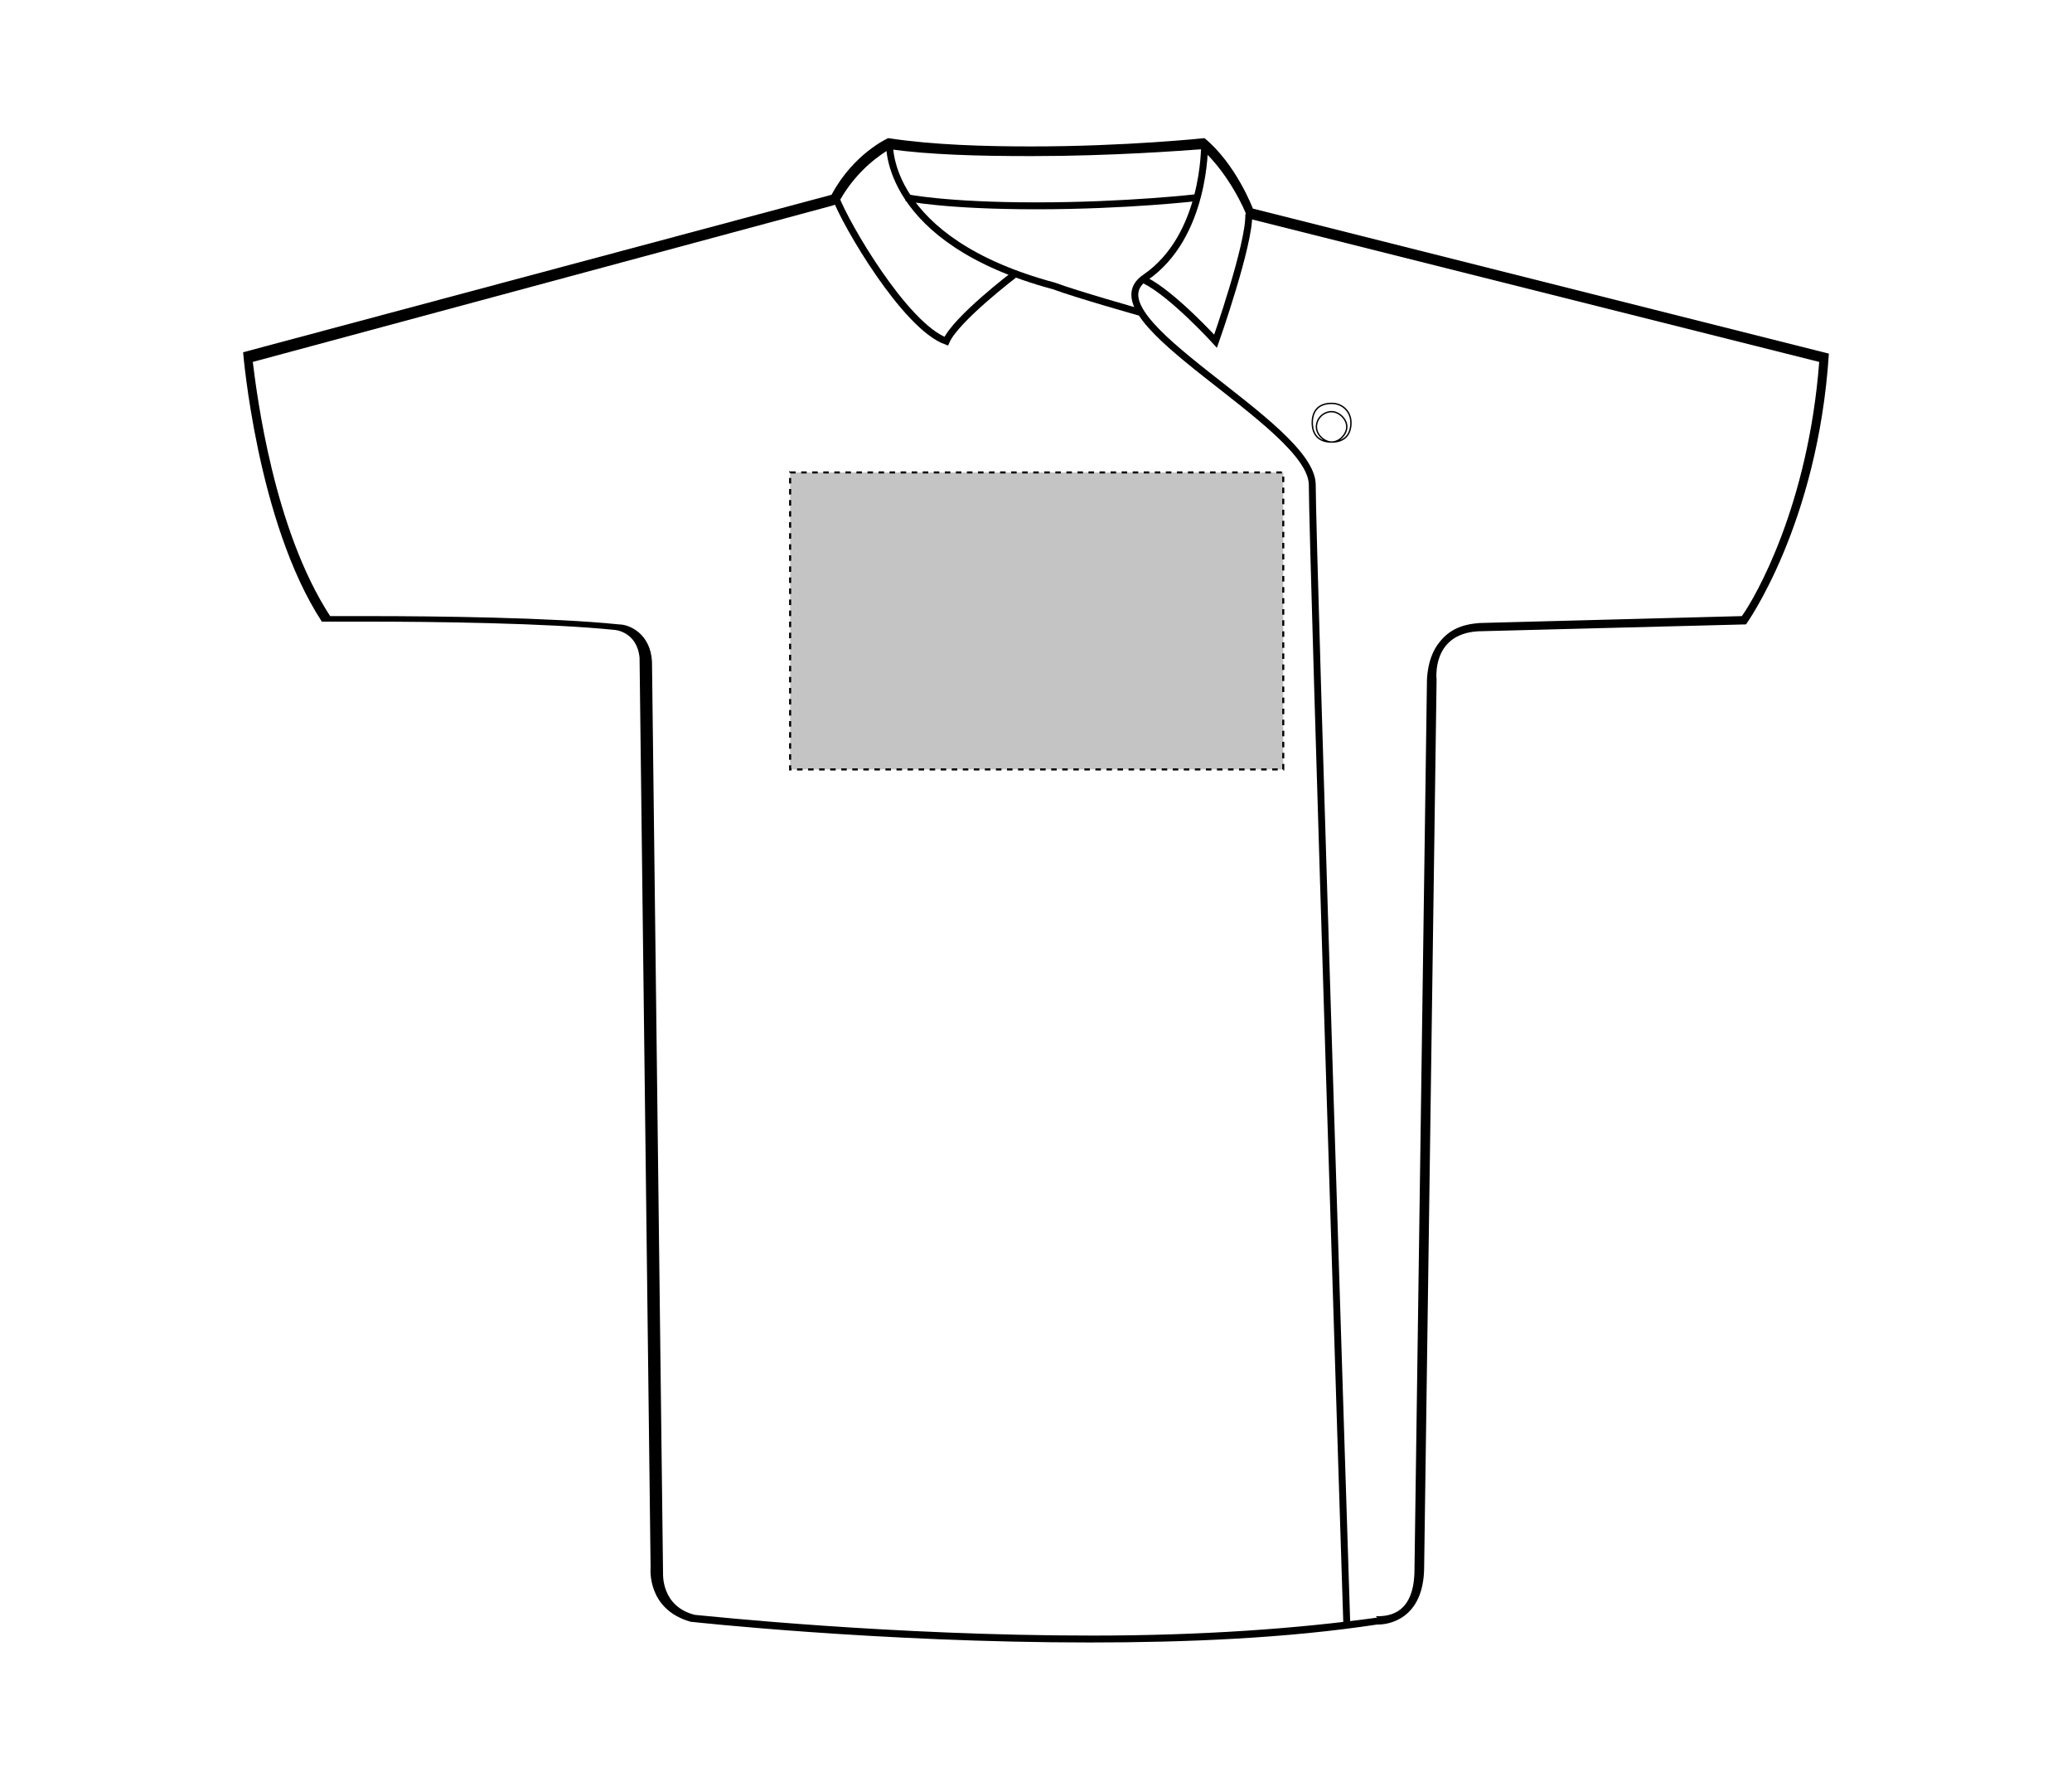
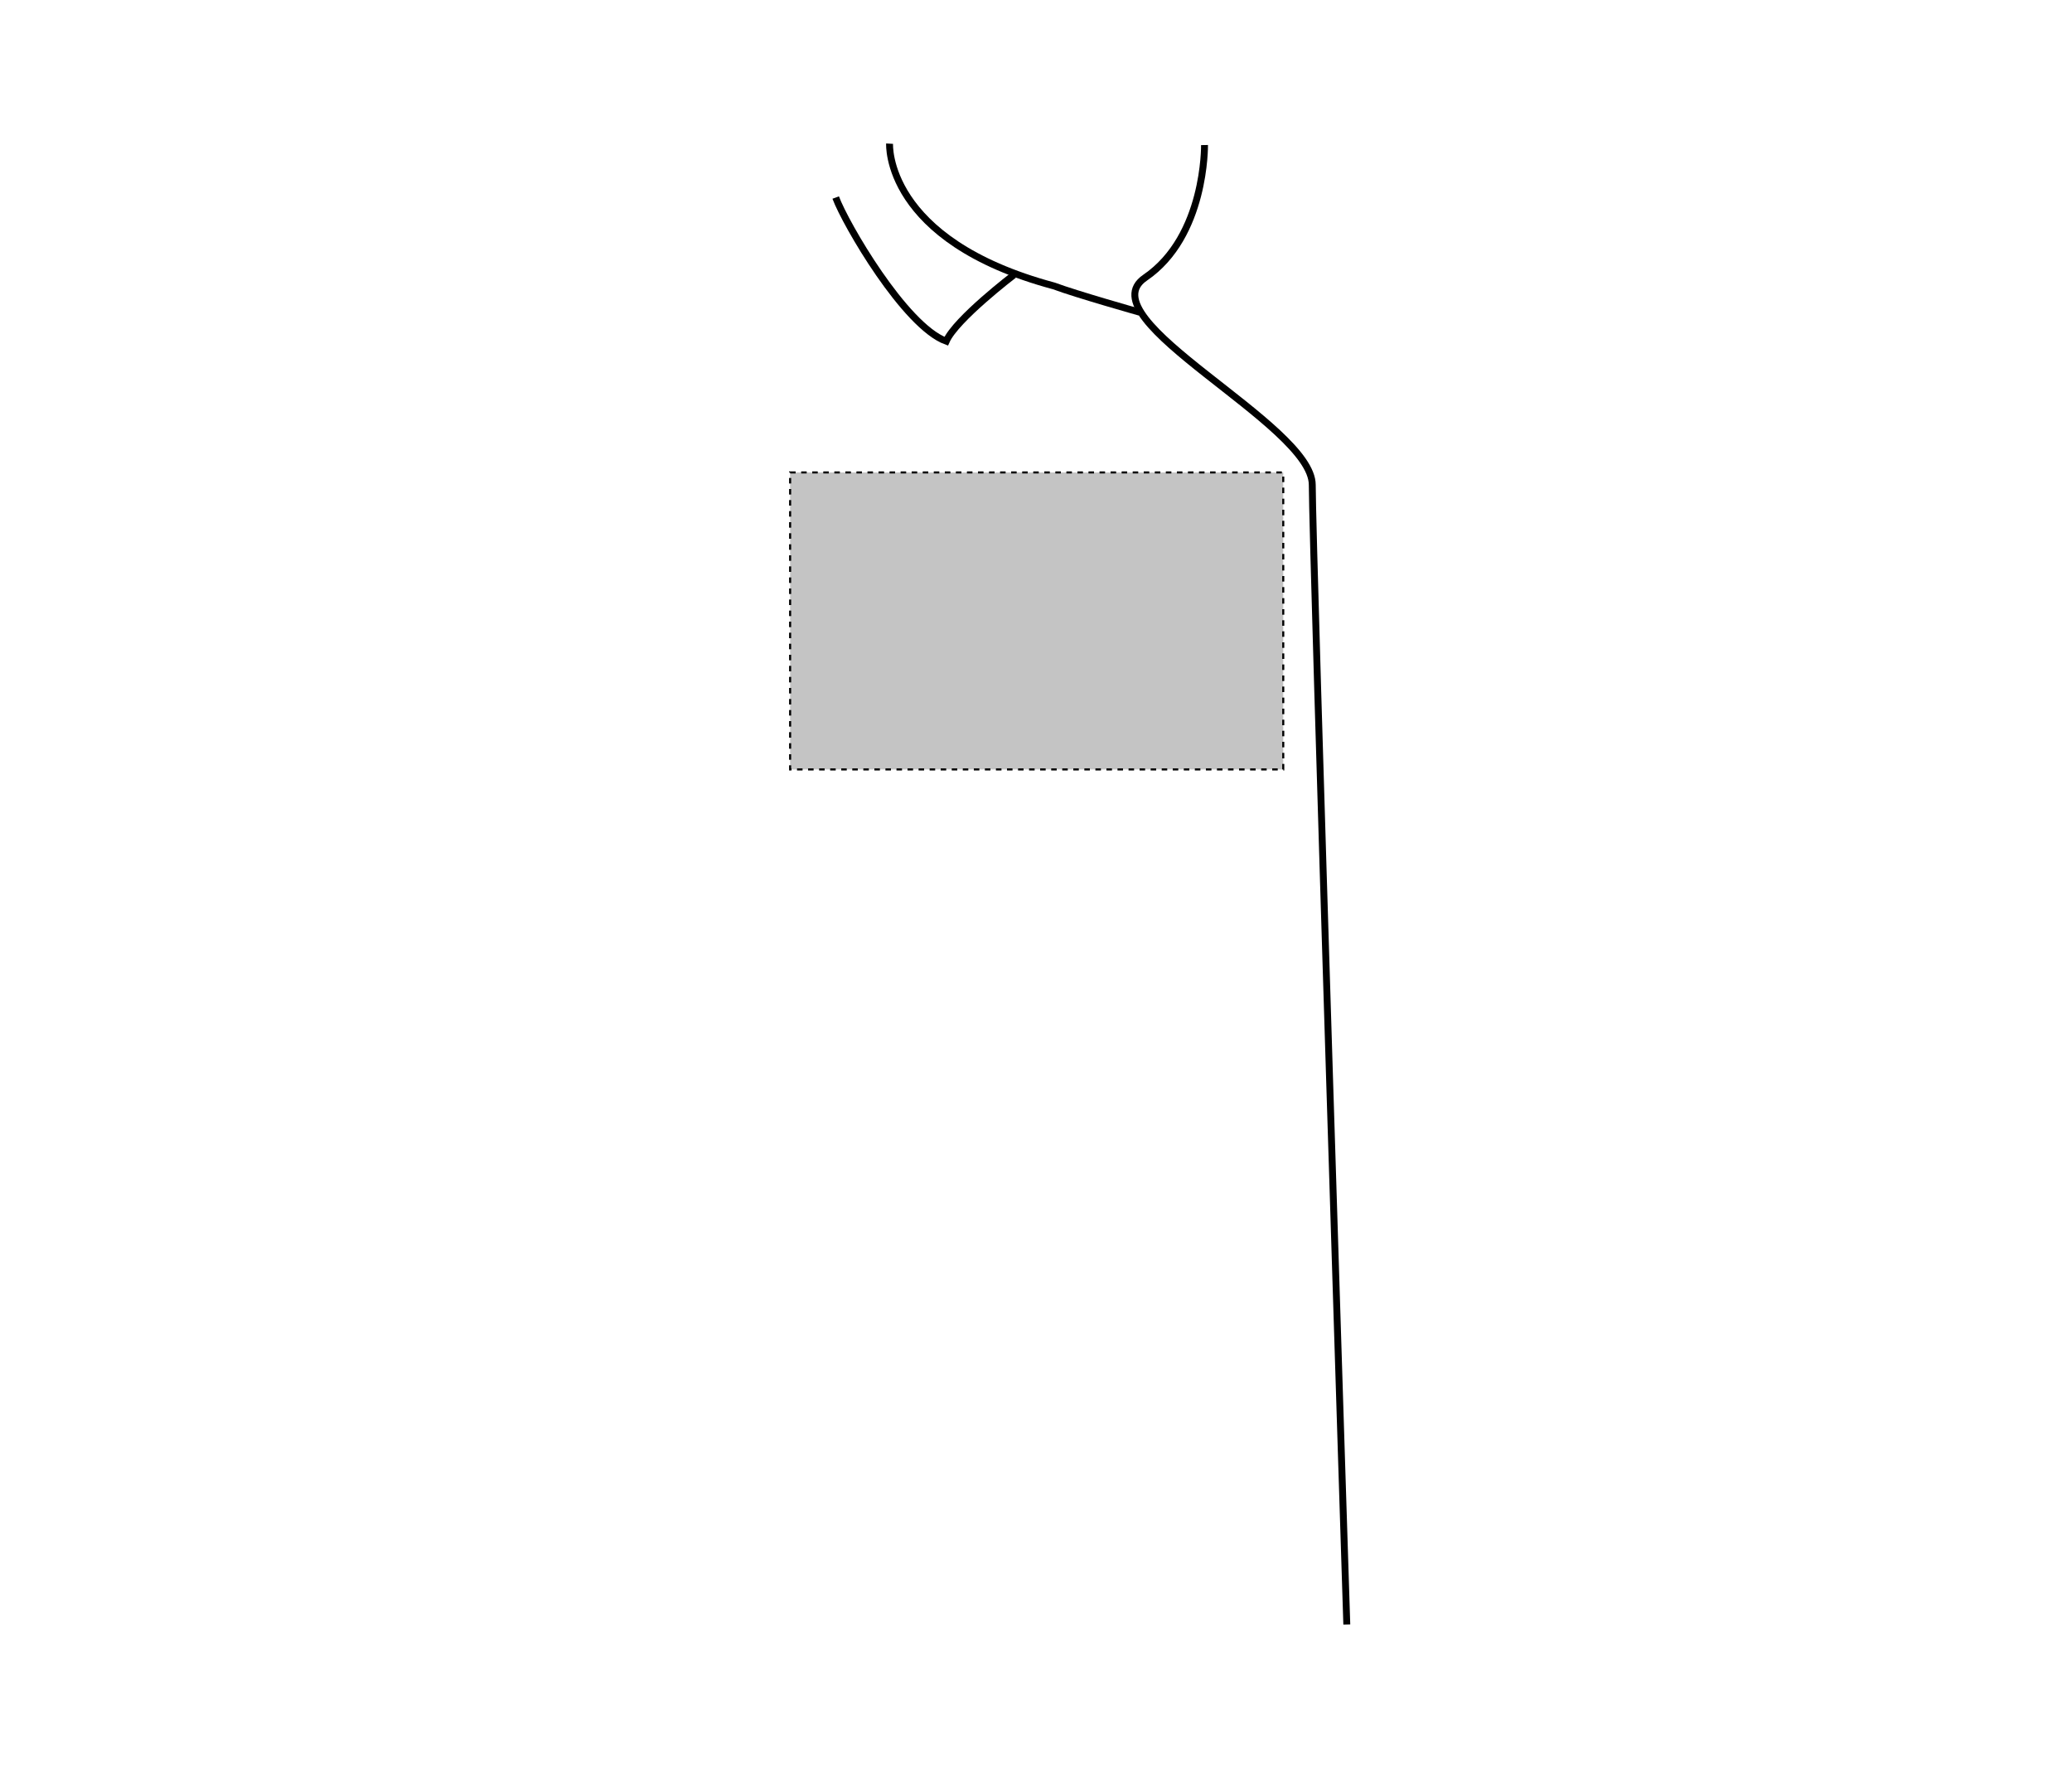
<svg xmlns="http://www.w3.org/2000/svg" id="Layer_1" x="0px" y="0px" viewBox="0 0 150 129" style="enable-background:new 0 0 150 129;" xml:space="preserve">
  <style type="text/css">	.st0{fill:none;stroke:#000000;stroke-width:0.1;}	.st1{fill:none;stroke:#000000;stroke-width:0.5;}	.st2{fill:#C4C4C4;stroke:#000000;stroke-width:0.15;stroke-dasharray:0.4;}</style>
  <g>
-     <path d="M64.4,10.8c2.9,0.4,6.3,0.5,10.3,0.5c5.8,0,11-0.4,12.3-0.5c2,1.8,3.2,4.6,3.2,4.7l0.1,0.3l0.4,0.1l41,10.3   c-0.8,10.4-4.6,17-5.6,18.4l-19,0.5c-1.3,0.1-2.2,0.5-2.9,1.4c-0.9,1.1-0.9,2.7-0.9,2.9l-0.9,64.2c0,3.2-1.8,3.4-2.7,3.4l0,0h-0.1   l0.1,0.1c-5.8,0.8-12.7,1.3-20.6,1.3c-14.6,0-27.7-1.4-28.8-1.5c-2.4-0.6-2.3-2.9-2.3-3l0,0l0,0l-0.8-66c-0.1-2-1.6-2.7-2.4-2.7   c-4.8-0.5-13.3-0.6-18-0.6c-1.4,0-2.4,0-2.9,0c-4.1-6.3-5.3-16-5.6-18.4l41.9-11.3l0.3-0.1l0.3-0.3C62.1,12.2,63.9,11.1,64.4,10.8    M87.2,10c0,0-5.7,0.6-12.5,0.6c-3.4,0-7.1-0.1-10.4-0.6c0,0-2.5,1.1-4.1,4.1L17.6,25.5c0,0,1,12.3,5.7,19.5c0,0,1.3,0,3.3,0   c4.7,0,13,0.1,17.9,0.6c0,0,1.6,0.1,1.8,2l0.8,65.9c0,0-0.3,3,2.9,3.9c0,0,13.6,1.5,28.9,1.5c7,0,14.2-0.3,20.8-1.3c0,0,0,0,0.1,0   c0.6,0,3.3-0.3,3.3-4.2l0.9-64.2c0,0-0.4-3.3,3-3.5l19.4-0.5c0,0,5.2-7.2,6-19.6L90.7,15.1C90.7,15.1,89.5,11.9,87.2,10L87.2,10z" />
-     <path class="st0" d="M96.4,29.8c0.5,0,1.1,0.5,1.1,1.1c0,0.5-0.5,1.1-1.1,1.1c-0.5,0-1.1-0.5-1.1-1.1S95.8,29.8,96.4,29.8    M96.4,29.2c-0.9,0-1.4,0.5-1.4,1.4s0.5,1.4,1.4,1.4s1.4-0.5,1.4-1.4C97.8,29.8,97.2,29.2,96.4,29.2L96.4,29.2z" />
    <path class="st1" d="M87.2,10.5c0,0,0.1,6.6-4.3,9.6S95,30.7,95,35.1s2.5,82.5,2.5,82.5" />
    <path class="st1" d="M64.4,10.4c0,0-0.4,7,11.9,10.3c1.6,0.6,6.2,1.9,6.2,1.9" />
-     <path class="st1" d="M70.3,22.7" />
-     <path class="st1" d="M82.9,20.3c2,1,5.1,4.4,5.1,4.4s2.5-7.1,2.4-9.2" />
    <path class="st1" d="M73.4,19.9L73.4,19.9c0,0-4.2,3.2-4.9,4.8c-3-1.1-7.3-8.5-8-10.4" />
-     <path class="st1" d="M65.6,14.3c0,0,2.8,0.6,9.4,0.6s11.7-0.6,11.7-0.6" />
  </g>
  <rect id="shirt-ss-left-breast-garmentscreenbounds" x="57.2" y="34.2" class="st2" width="35.7" height="21.5" />
</svg>